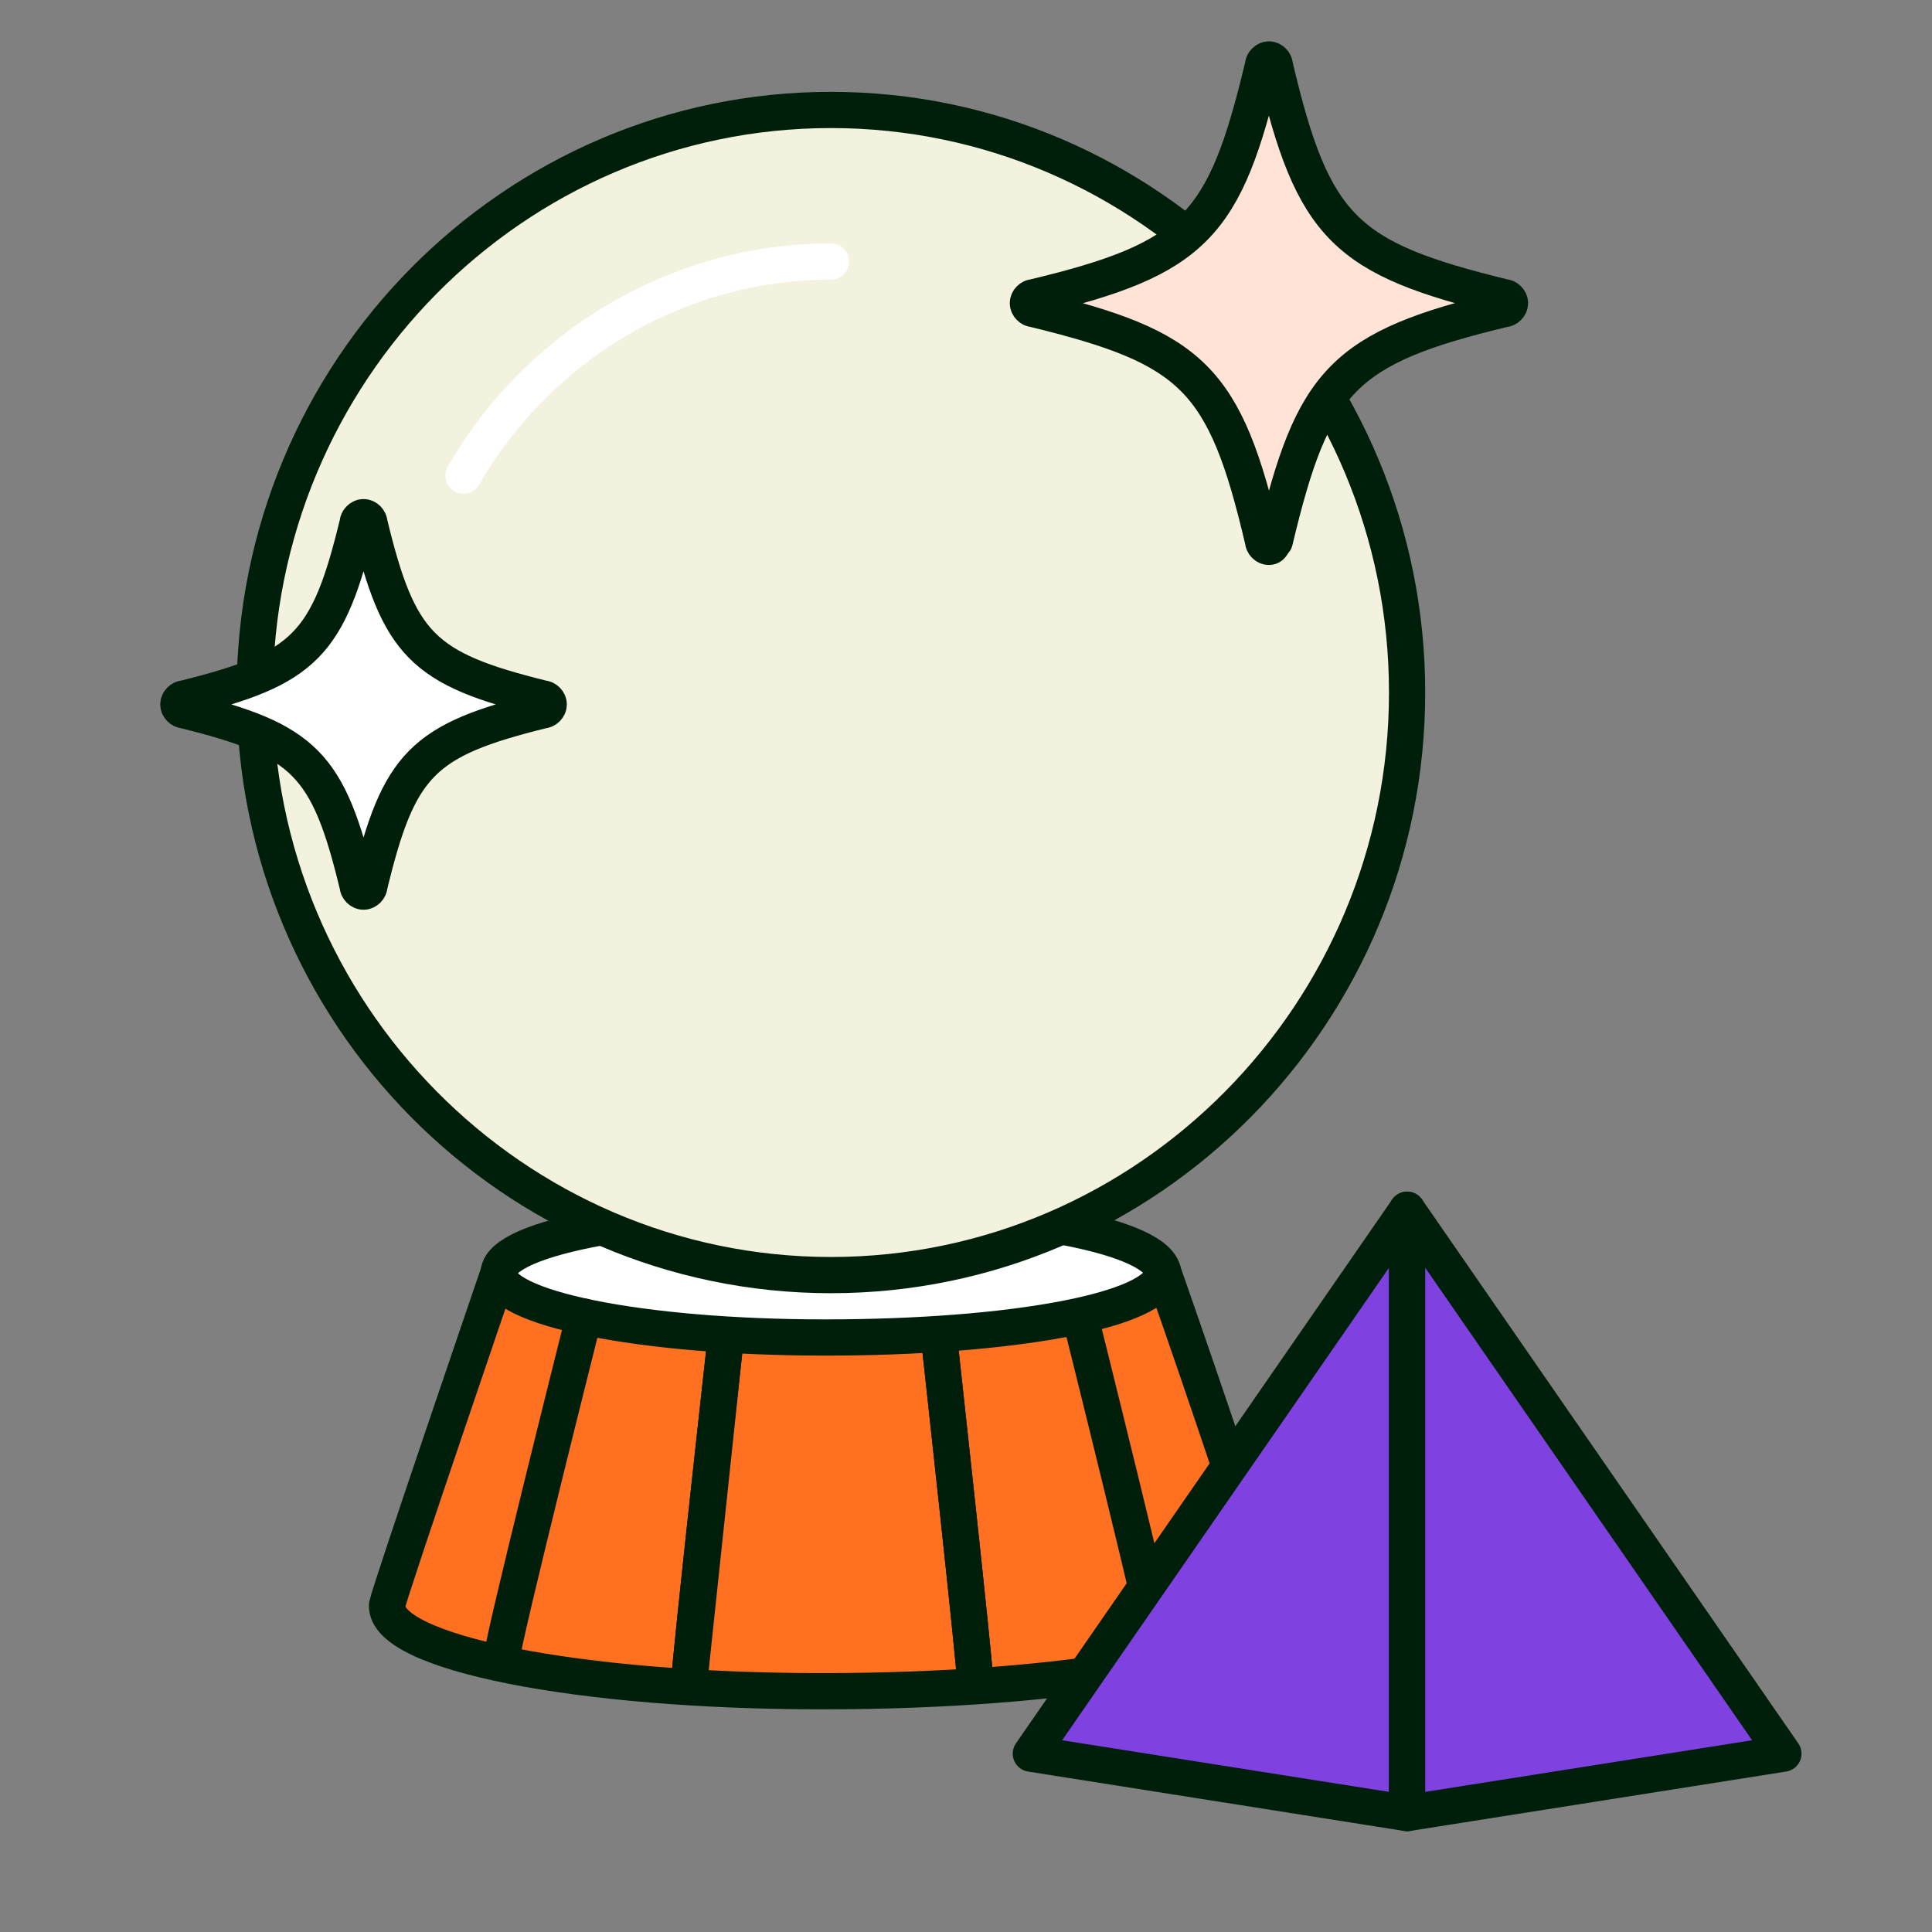
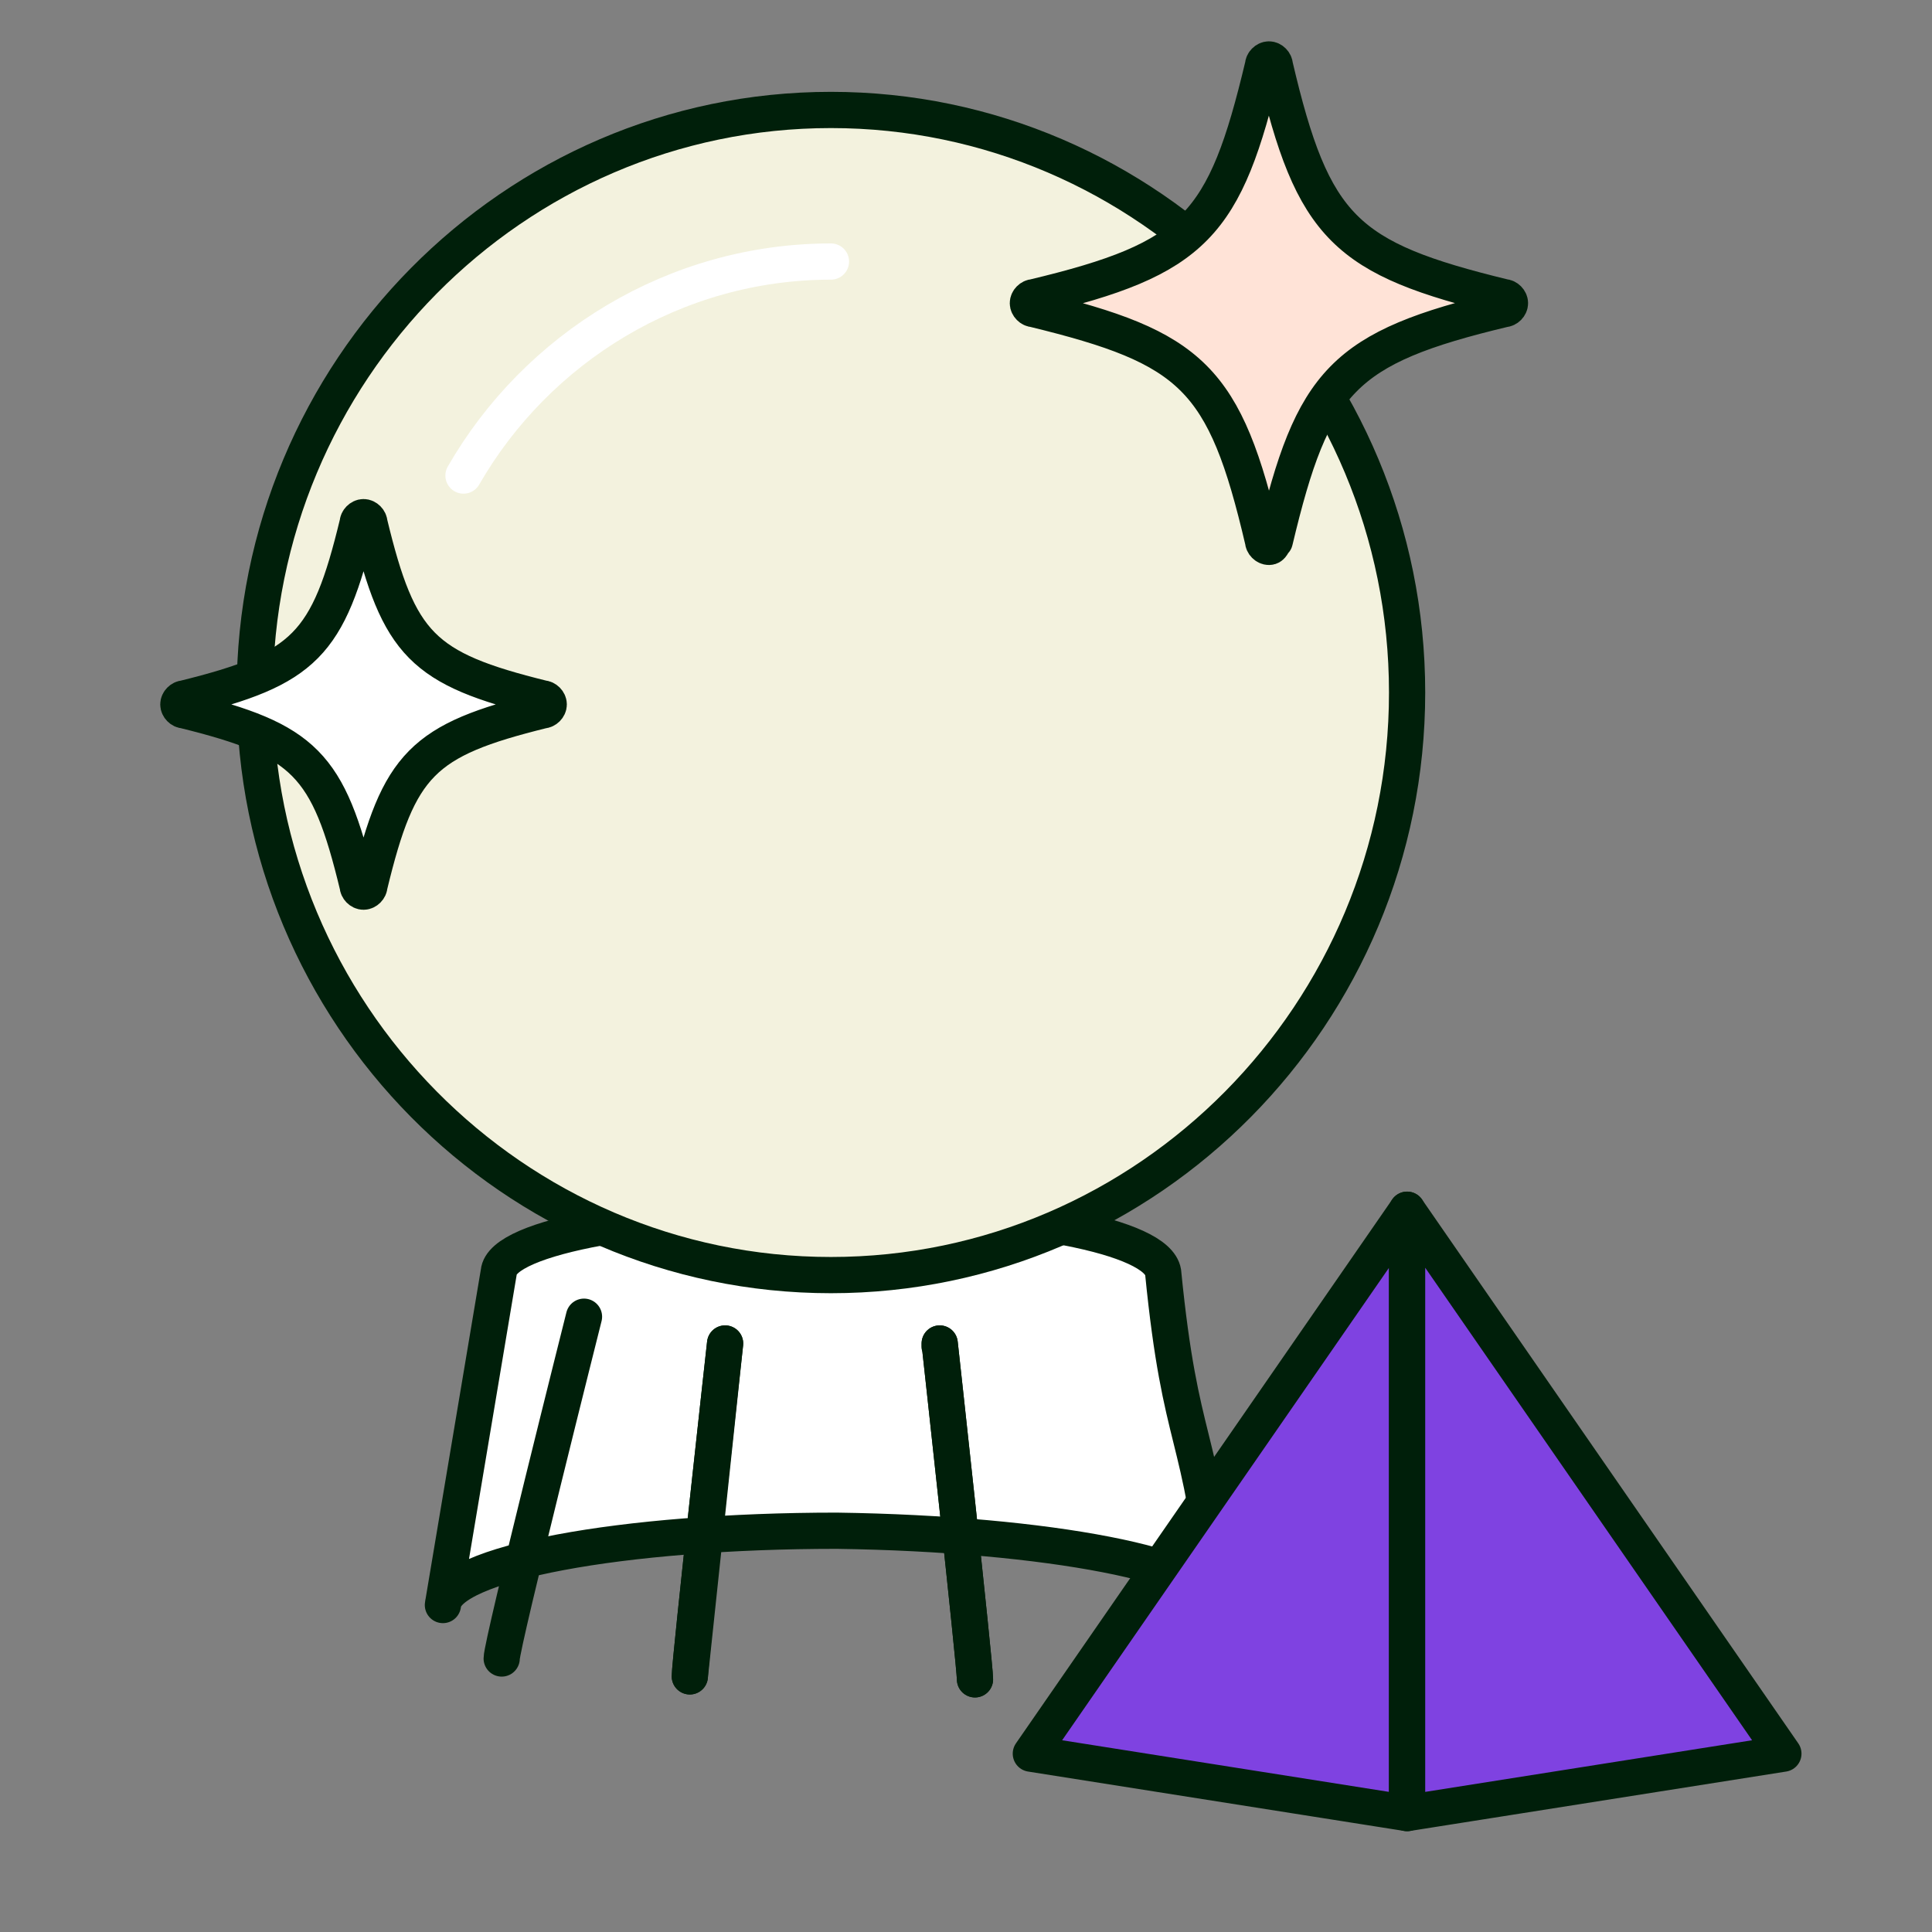
<svg xmlns="http://www.w3.org/2000/svg" width="80" height="80" viewBox="0 0 80 80" fill="none">
  <rect x="0" y="0" width="80" height="80" fill="#808080" stroke="none" />
  <path d="M50.475 66.461C50.353 64.861 43.415 63.507 34.651 63.384C25.765 63.384 18.462 64.738 18.34 66.461L20.653 52.676C20.774 51.2 26.982 50.092 34.651 50.092C42.32 50.092 47.919 51.2 48.162 52.676C48.893 60.061 49.745 59.076 50.475 66.461Z" fill="white" stroke="#001F0A" stroke-width="1.5" stroke-linecap="round" stroke-linejoin="round" />
-   <path d="M48.163 52.676C48.041 54.276 41.833 55.383 34.165 55.383C26.496 55.383 20.532 54.153 20.653 52.676C20.653 52.676 16.149 65.845 16.028 66.46C15.906 68.43 23.94 70.03 34.043 70.03C44.146 70.03 52.545 68.553 52.667 66.584C52.789 65.845 48.163 52.676 48.163 52.676Z" fill="#FF7020" stroke="#001F0A" stroke-width="1.5" stroke-linecap="round" stroke-linejoin="round" />
  <path d="M40.372 69.538C40.372 68.923 38.911 55.631 38.911 55.631V55.754M30.025 55.631C30.025 55.631 28.564 68.8 28.564 69.415L30.025 55.631Z" stroke="#001F0A" stroke-width="1.5" stroke-linecap="round" stroke-linejoin="round" />
  <path d="M30.025 55.631C30.025 55.631 28.564 68.8 28.564 69.415M40.372 69.538C40.372 68.923 38.911 55.631 38.911 55.631V55.754" stroke="#001F0A" stroke-width="1.5" stroke-linecap="round" stroke-linejoin="round" />
-   <path d="M48.163 68.921C48.163 68.306 44.755 54.645 44.755 54.645" stroke="#001F0A" stroke-width="1.5" stroke-linecap="round" stroke-linejoin="round" />
  <path d="M24.182 54.522C24.182 54.522 20.774 68.06 20.774 68.675" stroke="#001F0A" stroke-width="1.5" stroke-linecap="round" stroke-linejoin="round" />
  <path d="M34.407 52.799C47.553 52.799 58.265 41.968 58.265 28.676C58.265 15.383 47.553 4.553 34.407 4.553C21.261 4.553 10.549 15.383 10.549 28.676C10.549 41.968 21.261 52.799 34.407 52.799Z" fill="#F3F2DE" stroke="#001F0A" stroke-width="1.5" stroke-linecap="round" stroke-linejoin="round" />
  <path d="M19.192 19.692C22.235 14.399 27.956 10.83 34.408 10.83" stroke="white" stroke-width="1.5" stroke-linecap="round" stroke-linejoin="round" />
  <path d="M15.053 36.922C14.931 36.922 14.81 36.799 14.81 36.676C13.592 31.629 12.619 30.645 7.628 29.414C7.506 29.414 7.385 29.291 7.385 29.168C7.385 29.045 7.506 28.922 7.628 28.922C12.619 27.691 13.592 26.706 14.81 21.66C14.81 21.537 14.931 21.414 15.053 21.414C15.175 21.414 15.297 21.537 15.297 21.66C16.514 26.706 17.488 27.691 22.478 28.922C22.6 28.922 22.722 29.045 22.722 29.168C22.722 29.291 22.6 29.414 22.478 29.414C17.488 30.645 16.514 31.629 15.297 36.676C15.297 36.799 15.175 36.922 15.053 36.922Z" fill="white" stroke="#001F0A" stroke-width="1.5" stroke-linecap="round" stroke-linejoin="round" />
  <path d="M52.544 22.646C52.422 22.646 52.3 22.523 52.3 22.399C50.718 15.63 49.379 14.399 42.806 12.799C42.684 12.799 42.562 12.676 42.562 12.553C42.562 12.43 42.684 12.307 42.806 12.307C49.501 10.707 50.718 9.353 52.3 2.707C52.3 2.584 52.422 2.461 52.544 2.461C52.666 2.461 52.787 2.584 52.787 2.707C54.37 9.476 55.709 10.707 62.282 12.307C62.404 12.307 62.525 12.43 62.525 12.553C62.525 12.676 62.404 12.799 62.282 12.799C55.587 14.399 54.37 15.753 52.787 22.399C52.666 22.523 52.666 22.646 52.544 22.646Z" fill="#FFE3D7" stroke="#001F0A" stroke-width="1.5" stroke-linecap="round" stroke-linejoin="round" />
  <path d="M42.685 72.615L58.266 75.076V50.092L42.685 72.615Z" fill="#7F42E1" stroke="#001F0A" stroke-width="1.5" stroke-linecap="round" stroke-linejoin="round" />
  <path d="M58.265 50.092V75.076L73.846 72.615L58.265 50.092Z" fill="#7F42E1" stroke="#001F0A" stroke-width="1.5" stroke-linecap="round" stroke-linejoin="round" />
</svg>